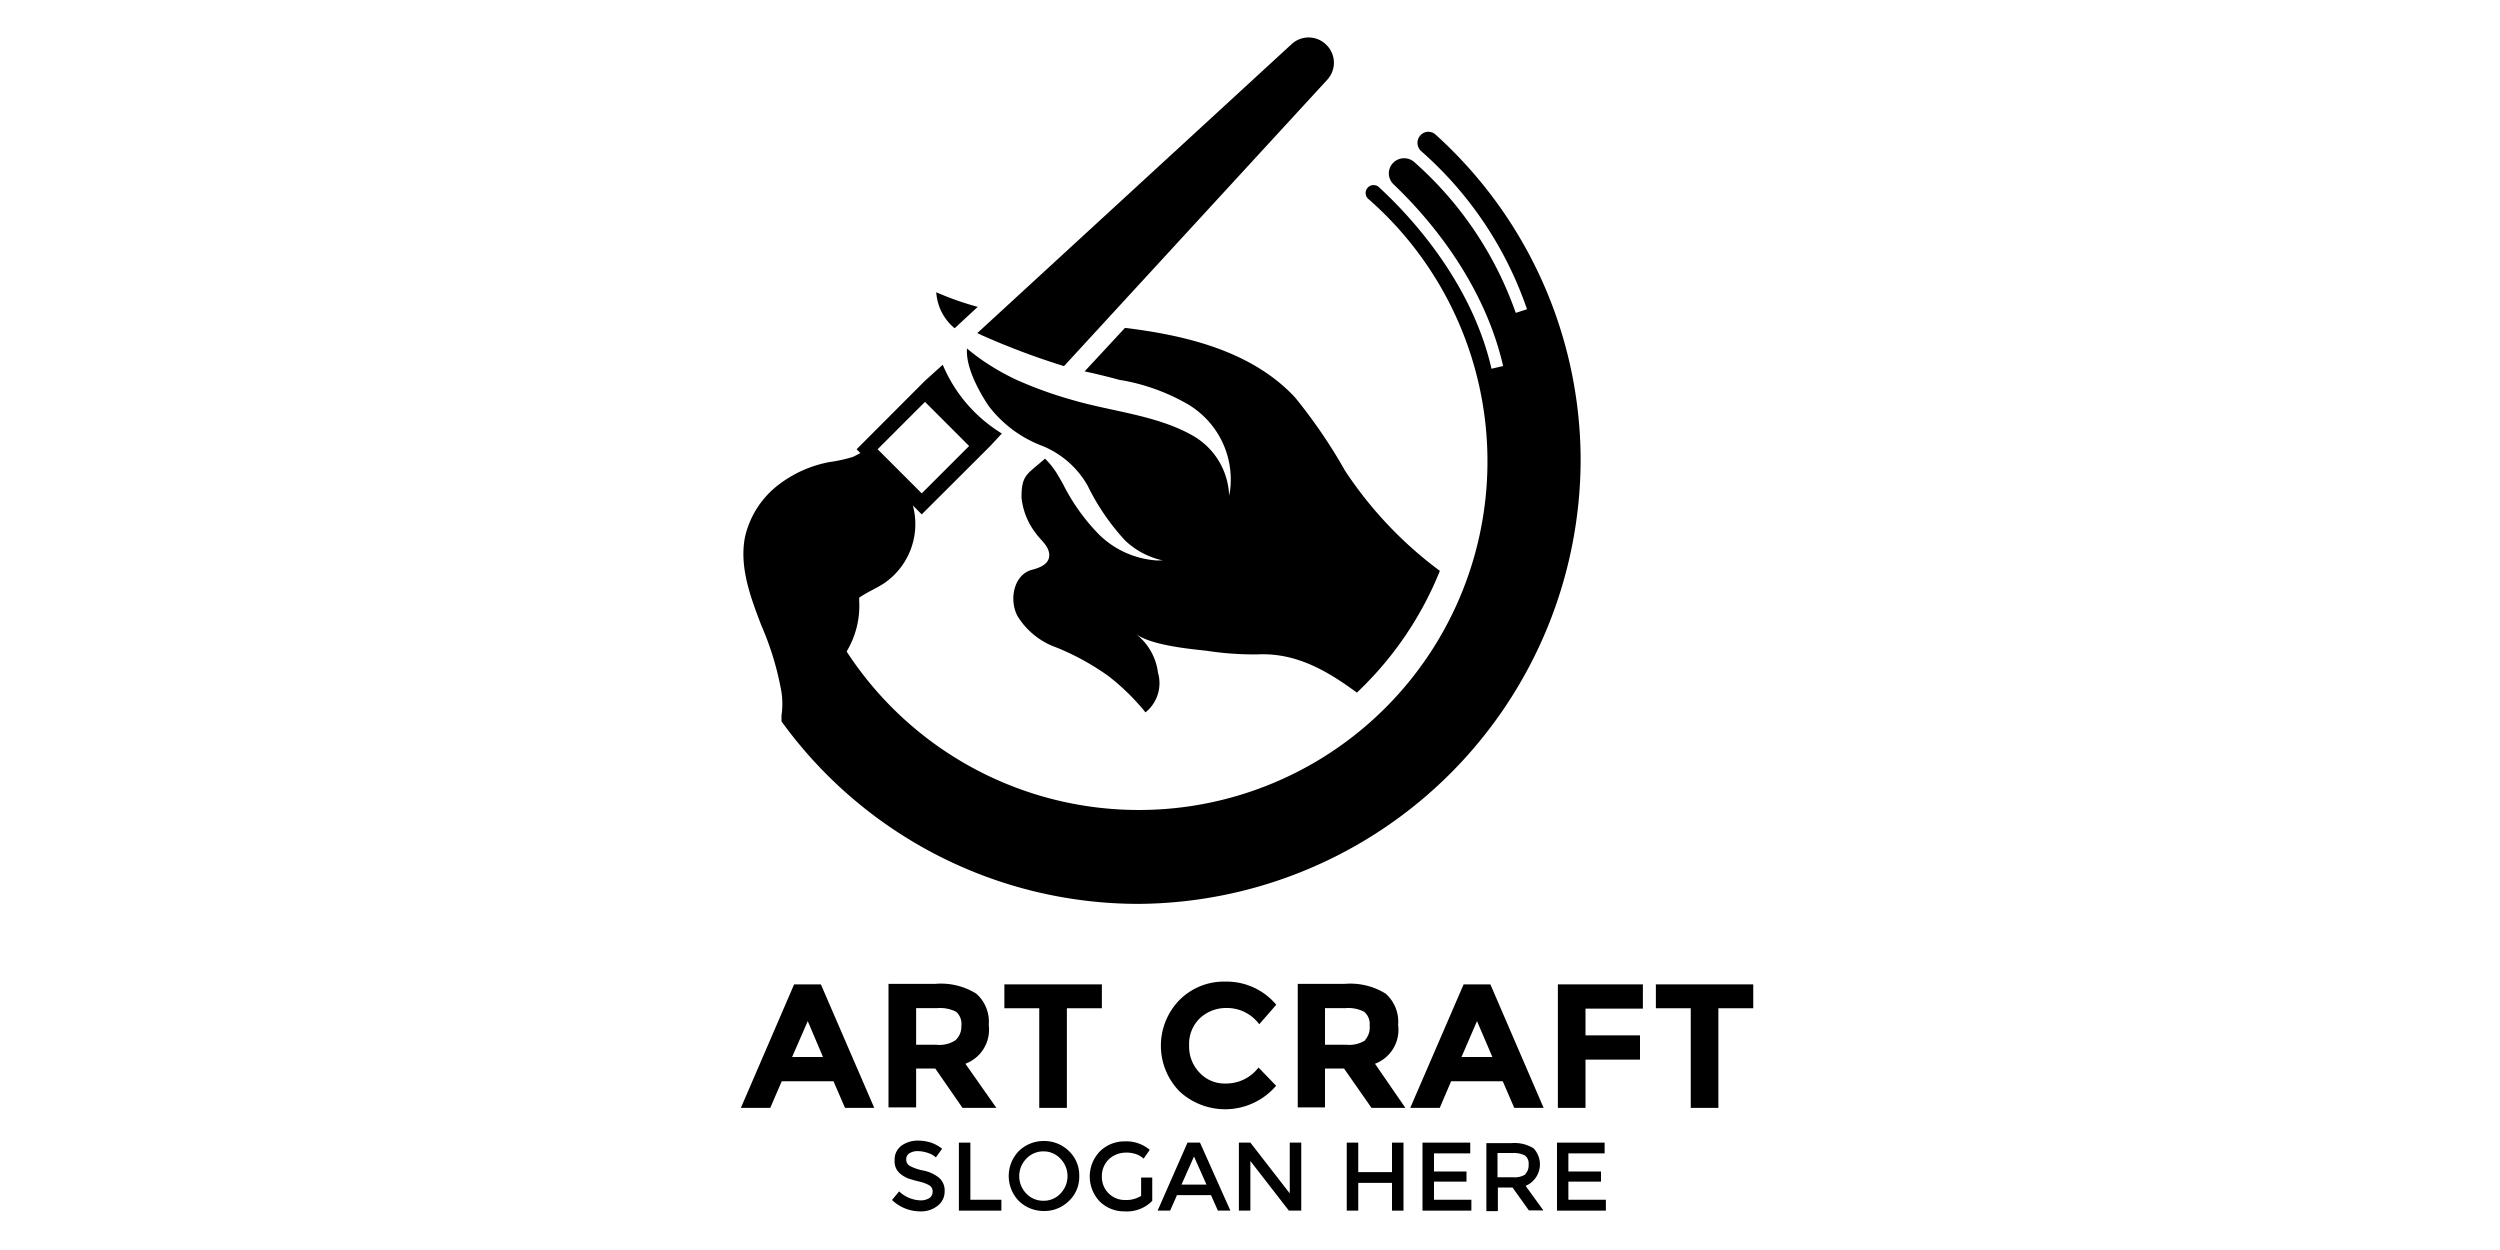
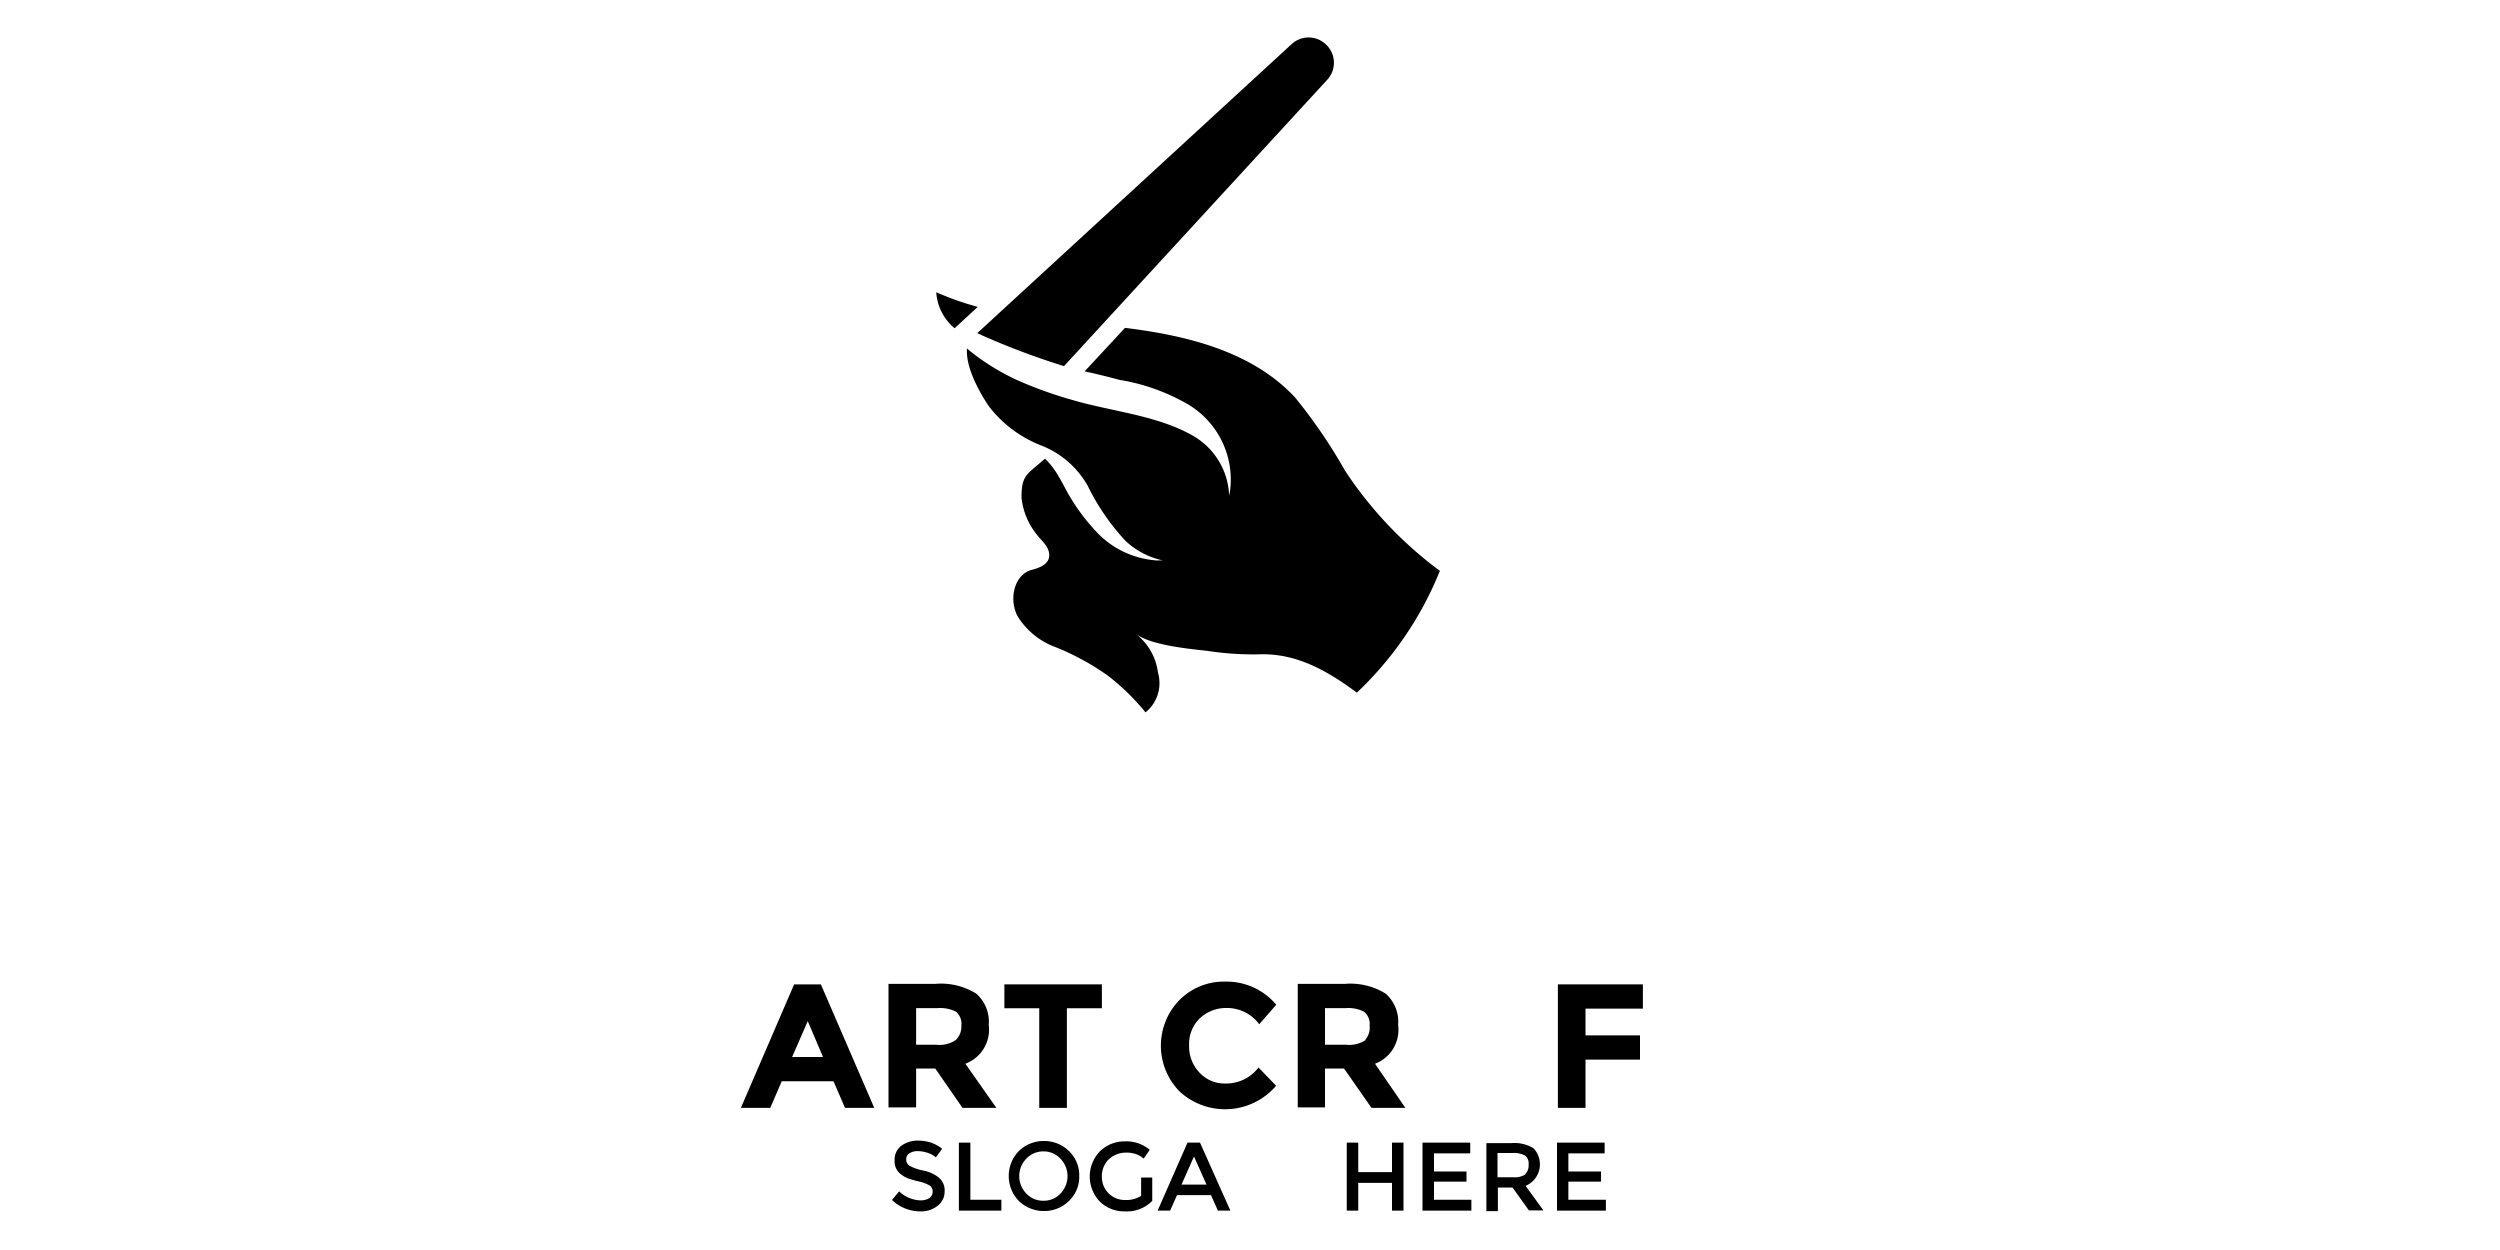
<svg xmlns="http://www.w3.org/2000/svg" viewBox="0 0 200 100">
  <path d="M78.22,24.55l-1.85,1.71a0,0,0,0,0,0,0,4.07,4.07,0,0,1-1.47-2.88A23.55,23.55,0,0,0,78.22,24.55Z" />
-   <path d="M114.87,10.79a.85.85,0,0,0-1.2,0h0a.89.89,0,0,0,0,1.28,29.54,29.54,0,0,1,8.49,12.67l-.9.29A28.79,28.79,0,0,0,113.18,13a1.23,1.23,0,0,0-1.7,0v0a1.2,1.2,0,0,0,0,1.74c2.53,2.41,7.17,7.59,8.77,14.54l-.93.22c-1.63-7.12-6.74-12.45-9-14.52a.63.63,0,0,0-.87,0h0a.63.63,0,0,0,0,.92A27.89,27.89,0,1,1,67.73,52.12a7.09,7.09,0,0,0,1-4.14.78.78,0,0,0,0-.16c.62-.44,1.36-.74,2-1.16a5.73,5.73,0,0,0,2.38-5.88,2.58,2.58,0,0,0-.09-.35l.72.72,5.48-5.47.93-1a11.75,11.75,0,0,1-4.73-5.5L74,30.46l-5.47,5.48.3.31-.59.3a11.76,11.76,0,0,1-1.85.41,9.53,9.53,0,0,0-4.33,2,7.29,7.29,0,0,0-2.46,4c-.47,2.39.44,4.81,1.31,7.08a23.5,23.5,0,0,1,1.61,5.34,6.44,6.44,0,0,1,0,1.86v.47a35.24,35.24,0,0,0,28.61,14.6,35.6,35.6,0,0,0,35.32-35.77A35.14,35.14,0,0,0,114.87,10.79ZM74,32.15l3.53,3.53-3.79,3.79-3.53-3.53Z" />
  <path d="M106.18,6.38,85.12,29.29a59.13,59.13,0,0,1-6.55-2.46l-.39-.18L103.33,3.53a2,2,0,0,1,2.77.05l0,0A2,2,0,0,1,106.18,6.38Z" />
  <path d="M115.19,45.67a27.5,27.5,0,0,1-6.64,9.74c-2.41-1.78-4.89-3.2-7.93-3.06a24.59,24.59,0,0,1-4.1-.29c-1.48-.16-4.44-.45-5.64-1.34a4.67,4.67,0,0,1,1.76,3.1,3,3,0,0,1-1,3.17,17.92,17.92,0,0,0-3-2.93,20.29,20.29,0,0,0-4.12-2.26,6,6,0,0,1-3.1-2.48c-.73-1.32-.32-3.37,1.15-3.74.58-.15,1.37-.44,1.37-1.16s-.67-1.2-1-1.66a5.63,5.63,0,0,1-1.22-2.95c0-1.85.44-1.84,1.88-3.12a6.23,6.23,0,0,1,1.07,1.39c.13.22.27.46.4.7a16,16,0,0,0,2.87,4,7.29,7.29,0,0,0,4.51,2.05,1.62,1.62,0,0,0,.31,0l.25,0a6.32,6.32,0,0,1-3-1.59,18.24,18.24,0,0,1-3-4.39,7.33,7.33,0,0,0-3.76-3.23,9.68,9.68,0,0,1-4.17-3.16c-.81-1.22-1.83-3.11-1.72-4.58a16.3,16.3,0,0,0,1.88,1.37,19.18,19.18,0,0,0,2,1.1A32.24,32.24,0,0,0,85.8,32c3.08.91,6.69,1.21,9.53,2.8a5.76,5.76,0,0,1,3,4.86l.07-.36a7,7,0,0,0-3.64-7.11,16.13,16.13,0,0,0-5.07-1.78h-.06c-.75-.21-1.5-.39-2.26-.57l-.6-.13L90,26.23c5,.61,10.19,1.9,13.6,5.56a42.13,42.13,0,0,1,4,5.86h0A31.6,31.6,0,0,0,115.19,45.67Z" />
  <path d="M65.67,78.75H63.53l-4.26,9.88h2.35l.92-2.13h4.14l.92,2.13h2.34Zm-2.3,5.81,1.25-2.87,1.22,2.87Z" />
  <path d="M77.23,85.1A2.91,2.91,0,0,0,79.1,82a3,3,0,0,0-1-2.51,5.35,5.35,0,0,0-3.29-.78H71.08v9.88h2.21V85.48h1.53L77,88.63h2.71Zm-.78-1.89a2.32,2.32,0,0,1-1.54.37H73.29V80.65H75a2.83,2.83,0,0,1,1.49.29,1.29,1.29,0,0,1,.42,1.11A1.49,1.49,0,0,1,76.45,83.21Z" />
  <polygon points="88.15 78.75 88.15 80.66 85.35 80.66 85.35 88.63 83.14 88.63 83.14 80.66 80.35 80.66 80.35 78.75 88.15 78.75" />
  <path d="M100.68,85.4l1.41,1.46a5.37,5.37,0,0,1-7.73.45,5.23,5.23,0,0,1,0-7.31,5,5,0,0,1,3.68-1.47,5.17,5.17,0,0,1,4.06,1.85l-1.36,1.56a3.2,3.2,0,0,0-2.6-1.3,3.07,3.07,0,0,0-2.14.81,2.85,2.85,0,0,0-.87,2.19A3,3,0,0,0,96,85.85a2.71,2.71,0,0,0,2,.83h0A3.24,3.24,0,0,0,100.68,85.4Z" />
  <path d="M110,85.1A2.9,2.9,0,0,0,111.85,82a3,3,0,0,0-1-2.51,5.36,5.36,0,0,0-3.28-.78h-3.75v9.88H106V85.48h1.52l2.2,3.15h2.71Zm-.76-1.89a2.37,2.37,0,0,1-1.54.37H106V80.65h1.65a2.77,2.77,0,0,1,1.48.29,1.27,1.27,0,0,1,.44,1.11A1.49,1.49,0,0,1,109.2,83.21Z" />
-   <path d="M119.23,78.75h-2.14l-4.27,9.88h2.36l.91-2.13h4.13l.92,2.13h2.35Zm-2.31,5.81,1.24-2.87,1.23,2.87Z" />
  <polygon points="126.84 80.69 126.84 82.83 131.2 82.83 131.2 84.77 126.84 84.77 126.84 88.63 124.63 88.63 124.63 78.75 131.43 78.75 131.43 80.69 126.84 80.69" />
-   <polygon points="140.26 78.75 140.26 80.66 137.47 80.66 137.47 88.63 135.26 88.63 135.26 80.66 132.47 80.66 132.47 78.75 140.26 78.75" />
  <path d="M75.57,95.32A1.41,1.41,0,0,1,75,96.47a2.13,2.13,0,0,1-1.41.44A3.28,3.28,0,0,1,71.36,96l.57-.69a2.6,2.6,0,0,0,1.71.72,1.3,1.3,0,0,0,.72-.19.61.61,0,0,0,.25-.51.56.56,0,0,0-.24-.49,3,3,0,0,0-.85-.32,8.86,8.86,0,0,1-.91-.26,2.51,2.51,0,0,1-.55-.33,1.27,1.27,0,0,1-.49-1.11,1.38,1.38,0,0,1,.55-1.17,2.24,2.24,0,0,1,1.36-.4,3.41,3.41,0,0,1,1,.16,3,3,0,0,1,.89.49l-.5.69a1.75,1.75,0,0,0-.65-.36,2.59,2.59,0,0,0-.8-.14,1.2,1.2,0,0,0-.66.17.53.53,0,0,0-.26.49.57.57,0,0,0,.26.51,3.84,3.84,0,0,0,1.09.38,2.9,2.9,0,0,1,1.26.57A1.34,1.34,0,0,1,75.57,95.32Z" />
  <polygon points="80.11 95.98 80.11 96.85 76.71 96.85 76.71 91.41 77.63 91.41 77.63 95.98 80.11 95.98" />
  <path d="M85.51,92.08a2.82,2.82,0,0,0-2-.8,2.85,2.85,0,0,0-2,.8,2.87,2.87,0,0,0,0,4,2.85,2.85,0,0,0,2,.8,2.78,2.78,0,0,0,2-.8,2.64,2.64,0,0,0,.83-2A2.67,2.67,0,0,0,85.51,92.08Zm-.67,3.4a1.81,1.81,0,0,1-1.36.58,1.85,1.85,0,0,1-1.38-.58,2,2,0,0,1,0-2.78,1.86,1.86,0,0,1,1.38-.59,1.83,1.83,0,0,1,1.36.59,2,2,0,0,1,0,2.78Z" />
  <path d="M92.18,94.2v1.87a2.83,2.83,0,0,1-2.2.84,2.78,2.78,0,0,1-2-.79,2.9,2.9,0,0,1,0-4,2.79,2.79,0,0,1,2-.81,2.88,2.88,0,0,1,2,.68l-.49.7a1.77,1.77,0,0,0-.64-.37,2.21,2.21,0,0,0-.76-.11,2,2,0,0,0-1.38.53,1.87,1.87,0,0,0-.56,1.41A1.83,1.83,0,0,0,90,96a2.25,2.25,0,0,0,1.29-.33V94.2Z" />
  <path d="M96,91.41H95l-2.39,5.44h1l.55-1.24h2.72l.55,1.24h1Zm-1.48,3.36,1-2.25,1,2.25Z" />
-   <polygon points="104.1 91.41 104.1 96.85 103.11 96.85 100.03 92.88 100.03 96.85 99.11 96.85 99.11 91.41 100.03 91.41 103.18 95.47 103.18 91.41 104.1 91.41" />
  <polygon points="112.28 91.41 112.28 96.85 111.36 96.85 111.36 94.63 108.66 94.63 108.66 96.85 107.74 96.85 107.74 91.41 108.66 91.41 108.66 93.77 111.36 93.77 111.36 91.41 112.28 91.41" />
  <polygon points="117.71 95.98 117.71 96.85 113.8 96.85 113.8 91.41 117.62 91.41 117.62 92.27 114.72 92.27 114.72 93.72 117.32 93.72 117.32 94.53 114.72 94.53 114.72 95.98 117.71 95.98" />
  <path d="M122.05,94.87a1.87,1.87,0,0,0,.64-3,2.91,2.91,0,0,0-1.78-.42h-2v5.44h.92V95H121l1.31,1.83h1.16Zm0-.93a1.58,1.58,0,0,1-1,.24H119.8V92.24H121a2,2,0,0,1,1,.2.81.81,0,0,1,.29.72,1,1,0,0,1-.28.78Z" />
  <polygon points="128.47 95.98 128.47 96.85 124.56 96.85 124.56 91.41 128.37 91.41 128.37 92.27 125.47 92.27 125.47 93.72 128.08 93.72 128.08 94.53 125.47 94.53 125.47 95.98 128.47 95.98" />
</svg>